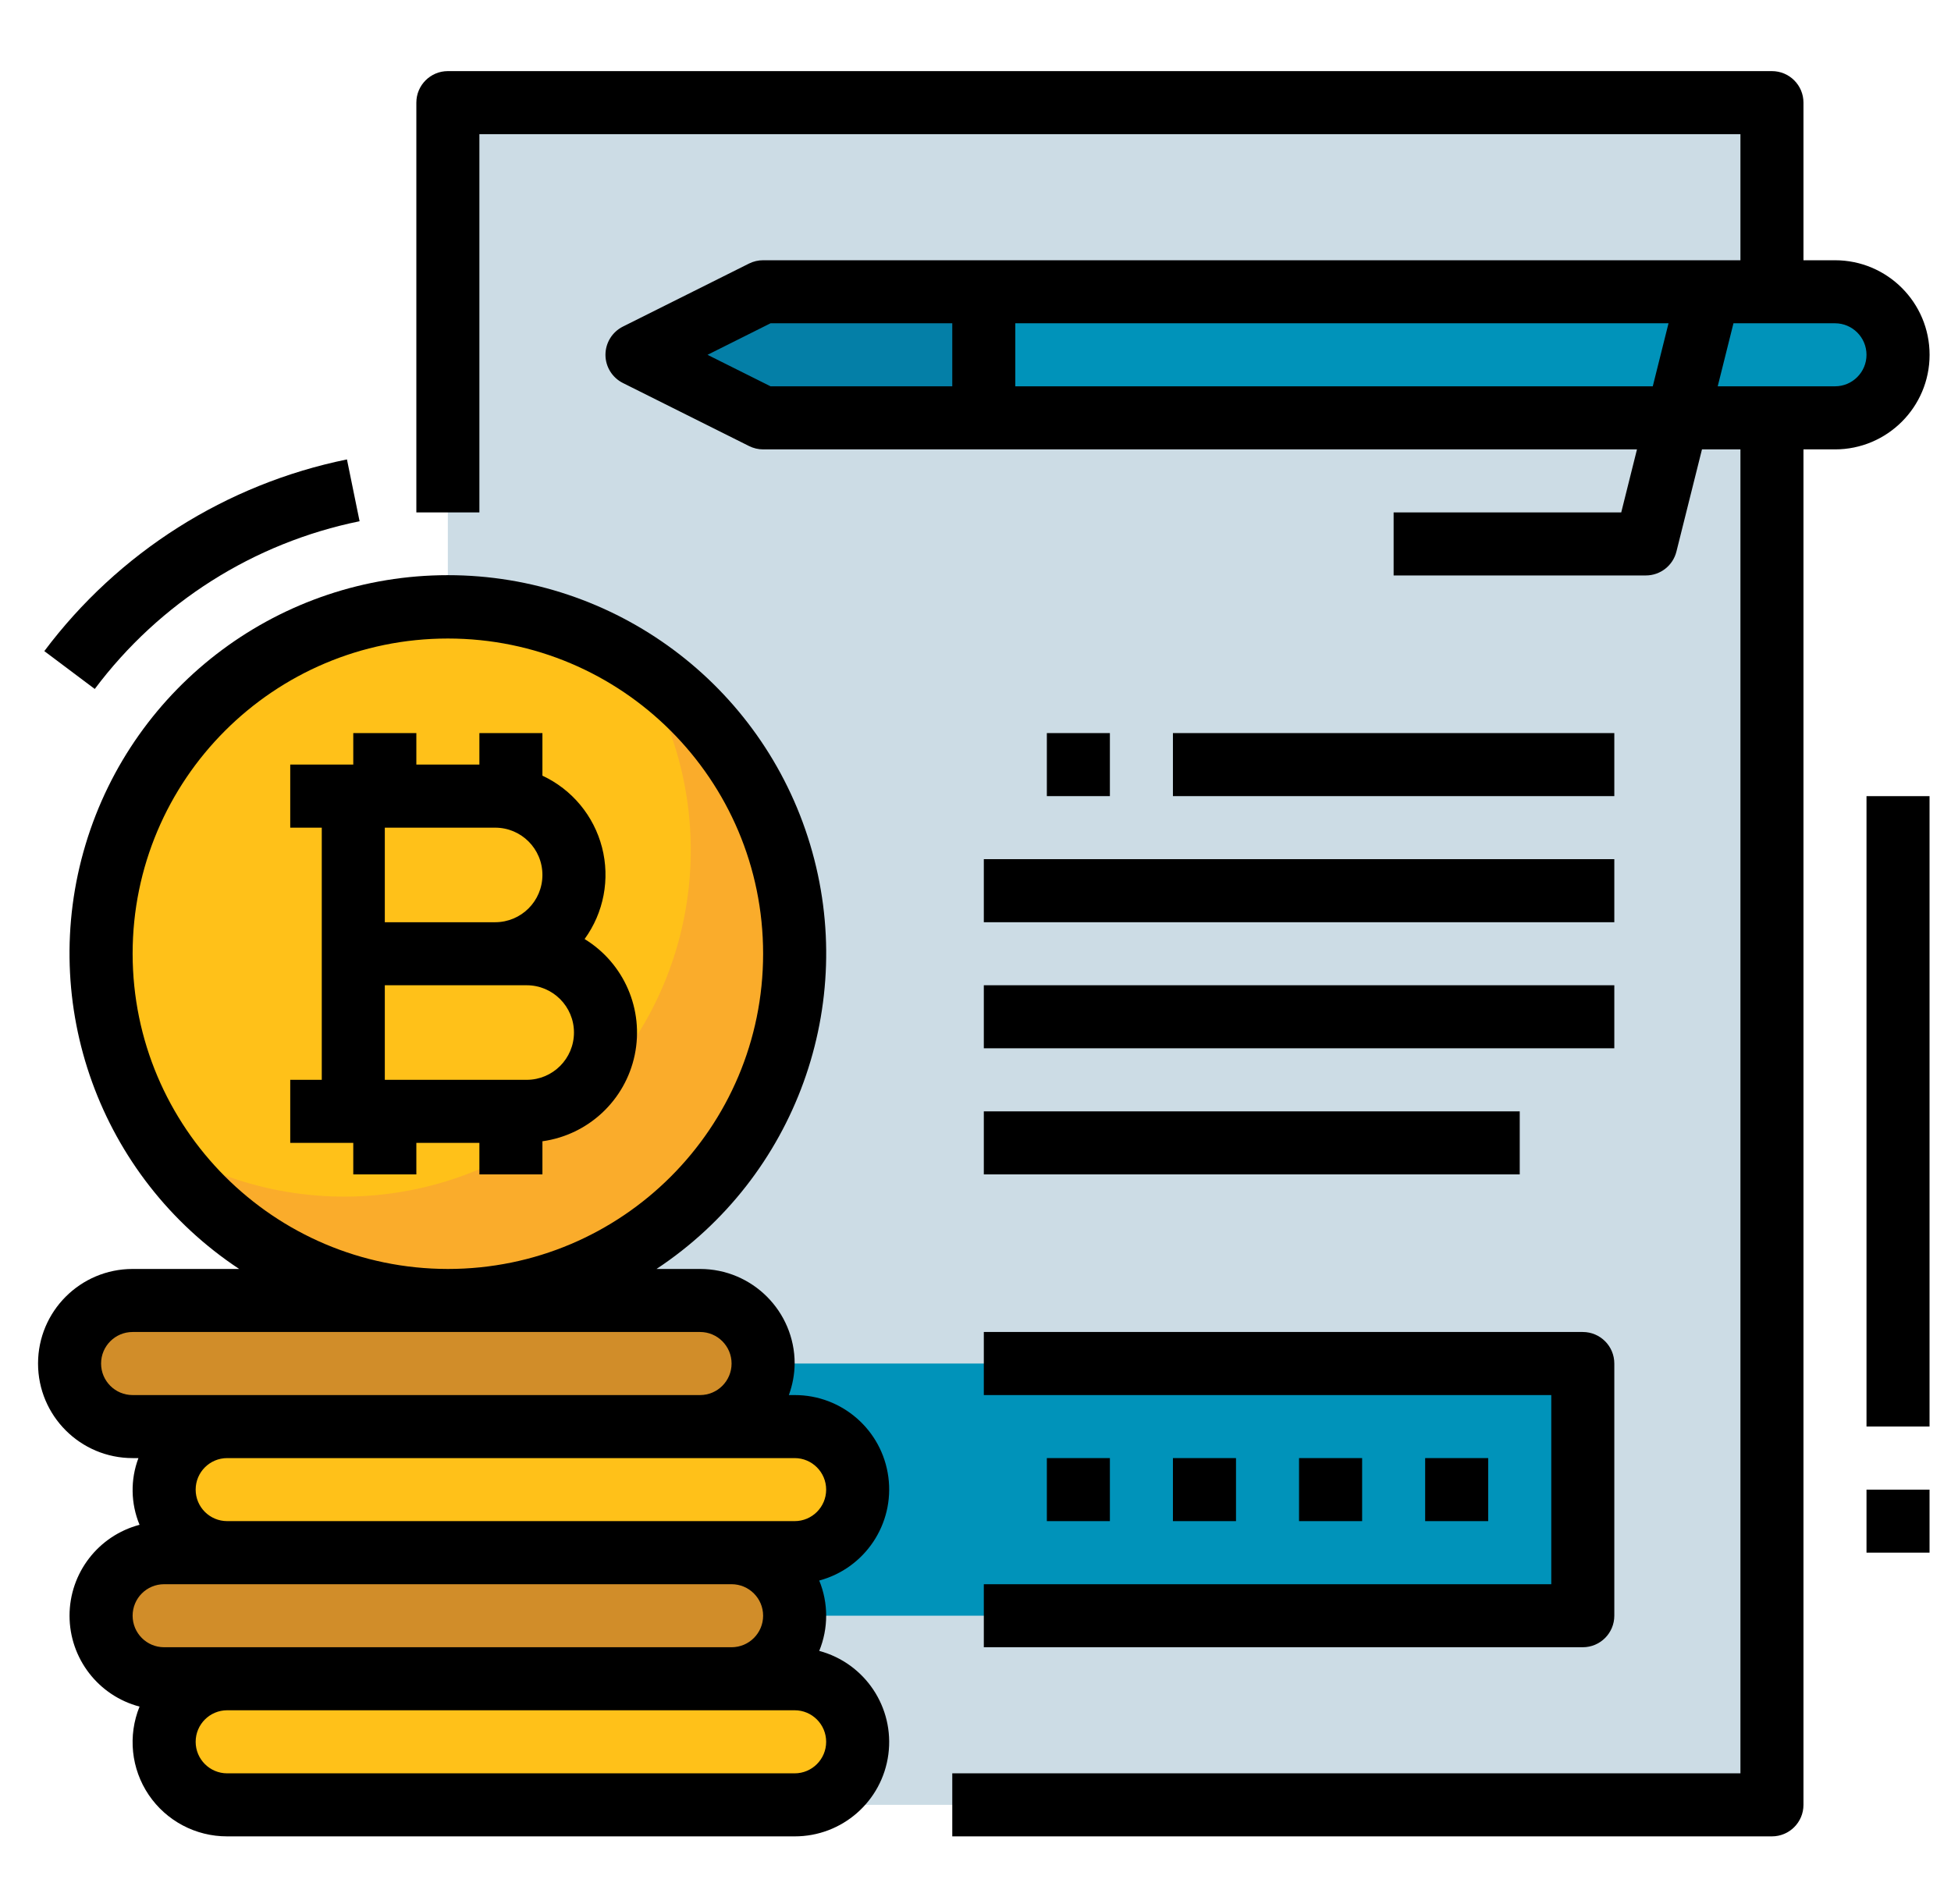
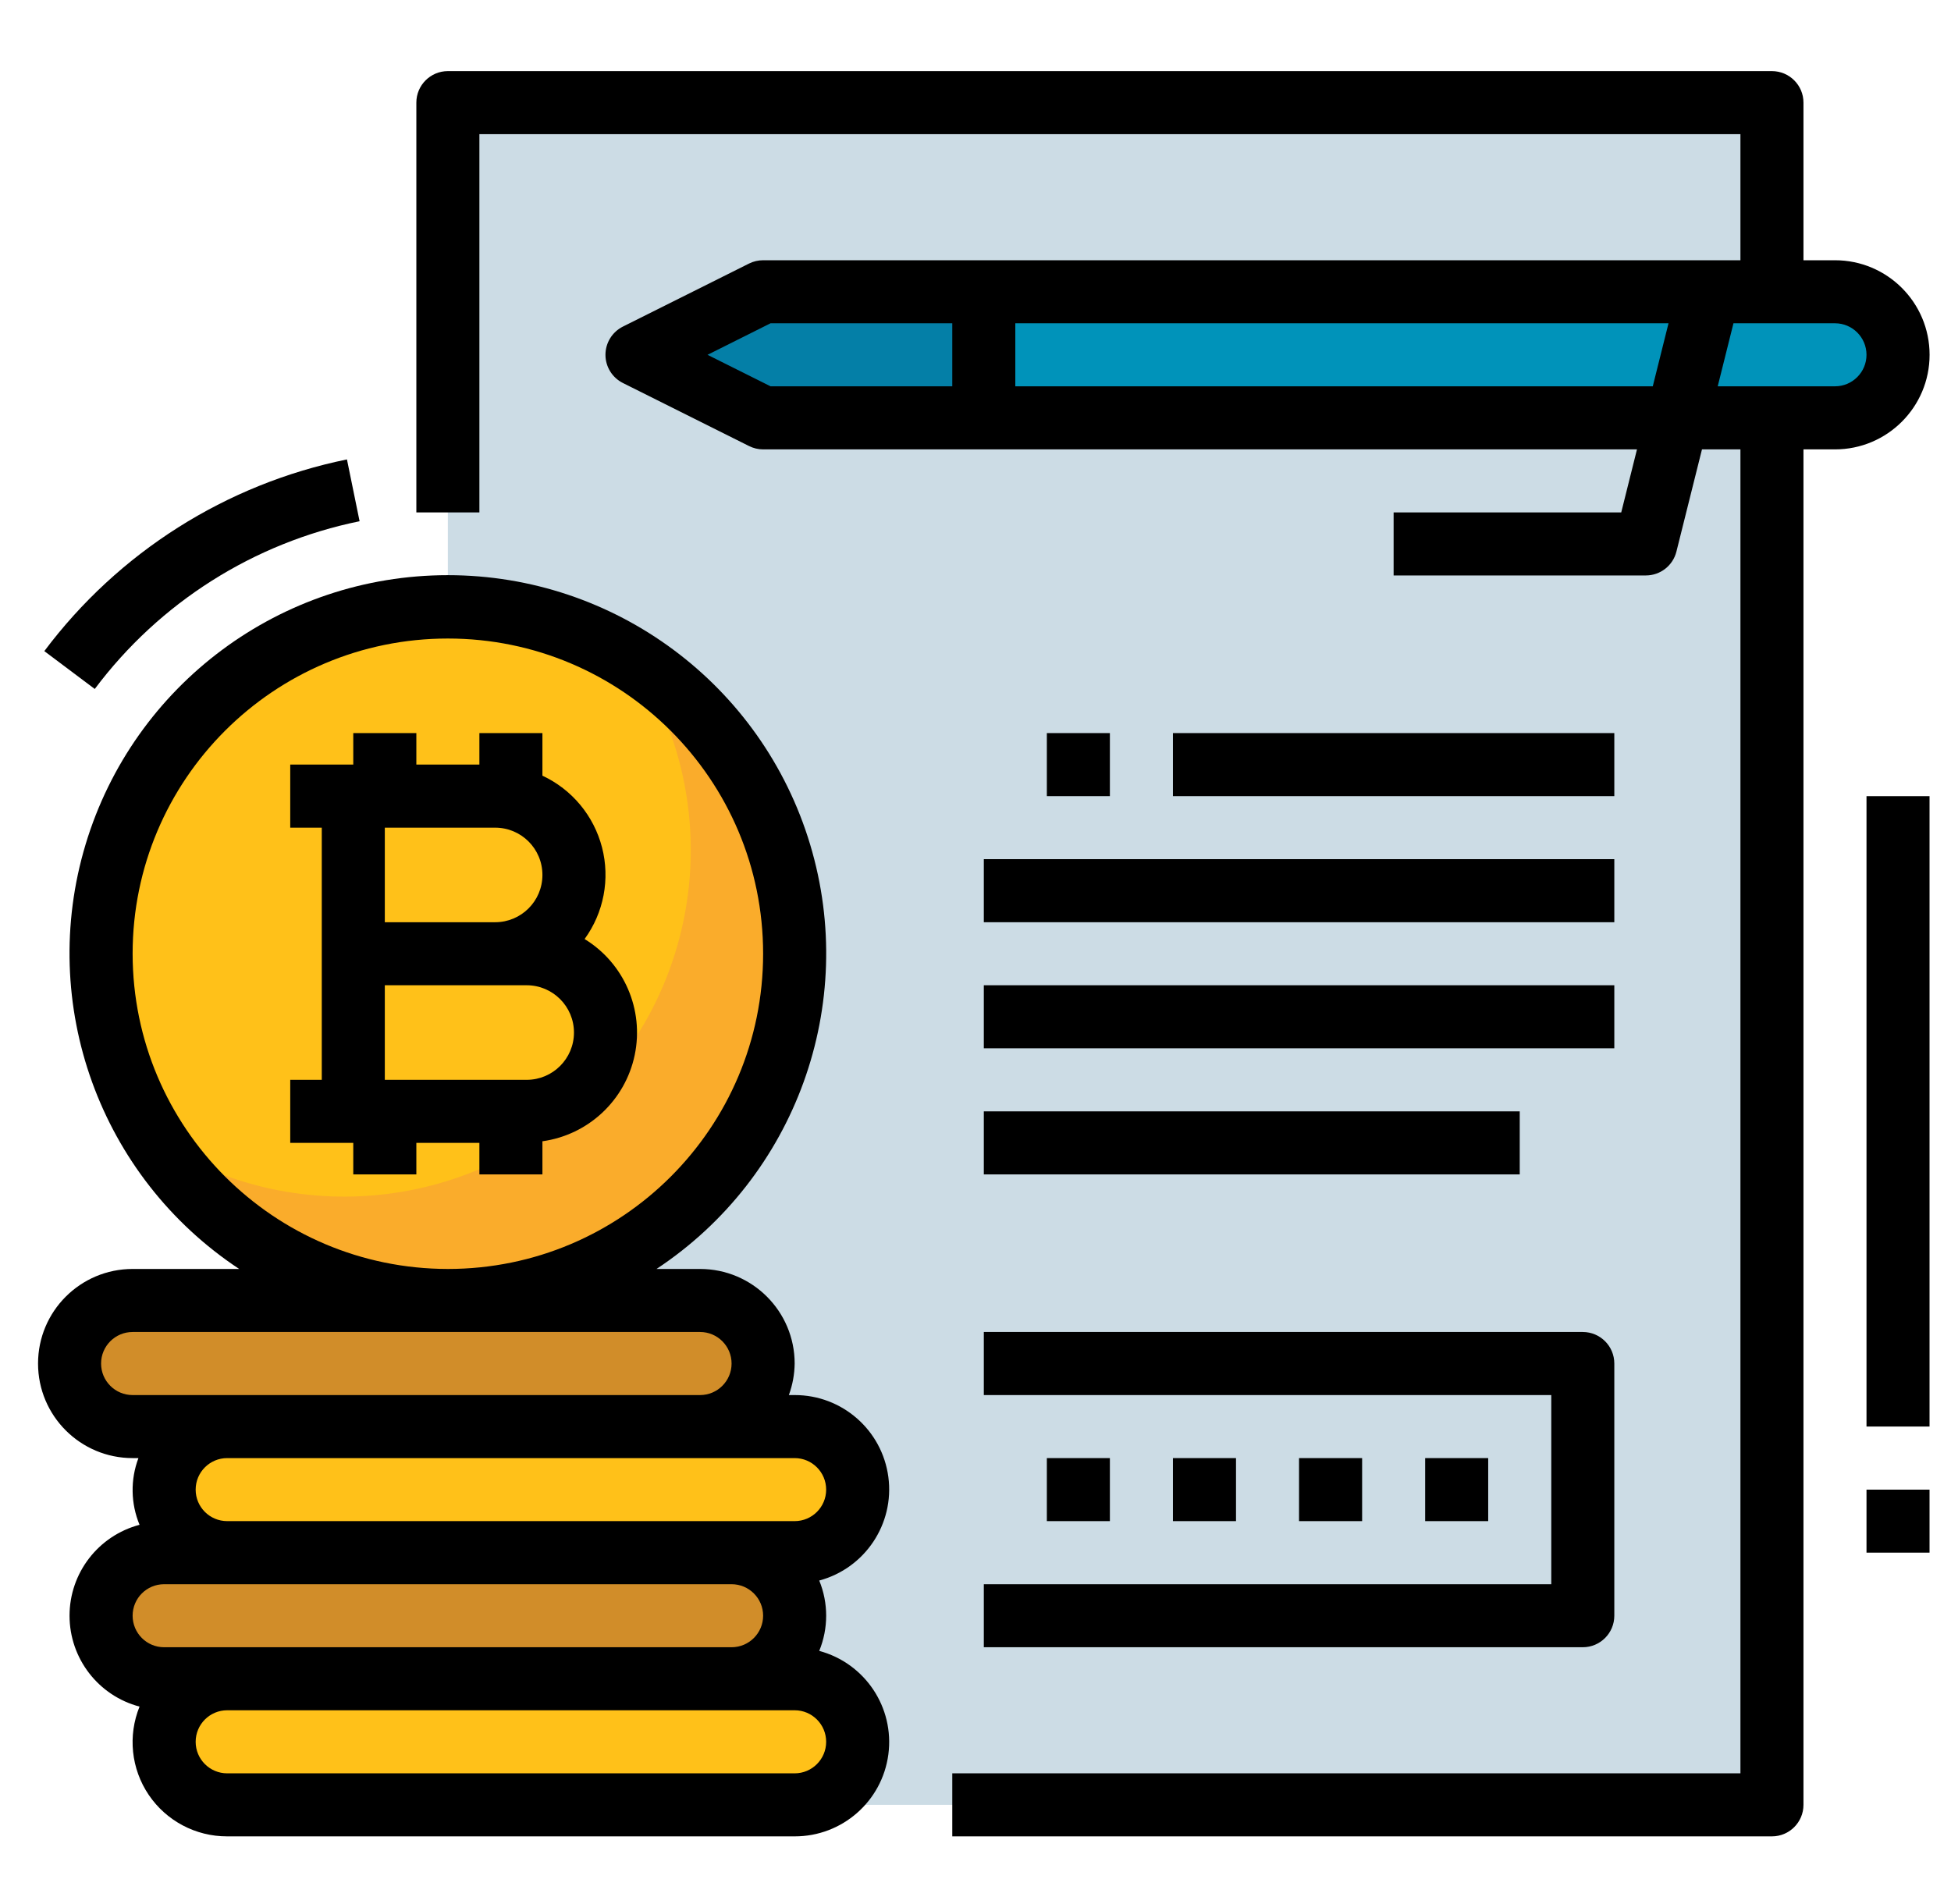
<svg xmlns="http://www.w3.org/2000/svg" width="42" height="41" viewBox="0 0 42 41" fill="none">
  <g clip-path="url(#clip0)">
    <path d="M9.641 2.209H38.145V38.857H9.641V2.209Z" fill="#CCDCE5" />
-     <path d="M13.713 29.356H34.073V34.785H13.713V29.356Z" fill="#0093BA" />
    <path d="M17.107 20.533C17.107 24.656 13.764 27.999 9.641 27.999C5.518 27.999 2.176 24.656 2.176 20.533C2.176 16.41 5.518 13.068 9.641 13.068C13.764 13.068 17.107 16.41 17.107 20.533Z" fill="#FFC119" />
    <path d="M13.679 14.26C15.584 17.212 15.17 21.093 12.685 23.577C10.201 26.062 6.32 26.476 3.368 24.571C5.017 27.136 8.062 28.44 11.056 27.863C14.051 27.285 16.393 24.943 16.971 21.948C17.548 18.954 16.244 15.909 13.679 14.26Z" fill="#FAAC2B" />
    <path d="M2.855 27.999H15.071C15.82 27.999 16.428 28.606 16.428 29.356C16.428 30.106 15.82 30.713 15.071 30.713H2.855C2.105 30.713 1.497 30.106 1.497 29.356C1.497 28.606 2.105 27.999 2.855 27.999Z" fill="#D18D29" />
    <path d="M4.891 30.713H17.107C17.856 30.713 18.464 31.321 18.464 32.071C18.464 32.82 17.856 33.428 17.107 33.428H4.891C4.141 33.428 3.533 32.82 3.533 32.071C3.533 31.321 4.141 30.713 4.891 30.713Z" fill="#FFC119" />
    <path d="M3.533 33.428H15.749C16.499 33.428 17.107 34.036 17.107 34.785C17.107 35.535 16.499 36.143 15.749 36.143H3.533C2.784 36.143 2.176 35.535 2.176 34.785C2.176 34.036 2.784 33.428 3.533 33.428Z" fill="#D18D29" />
    <path d="M4.891 36.143H17.107C17.856 36.143 18.464 36.75 18.464 37.5C18.464 38.25 17.856 38.857 17.107 38.857H4.891C4.141 38.857 3.533 38.25 3.533 37.5C3.533 36.75 4.141 36.143 4.891 36.143Z" fill="#FFC119" />
    <path d="M39.503 8.996H16.428L13.713 7.639L16.428 6.281H39.503C40.252 6.281 40.86 6.889 40.86 7.639C40.86 8.388 40.252 8.996 39.503 8.996Z" fill="#0093BA" />
    <path d="M16.428 6.281L13.713 7.639L16.428 8.996H21.179V6.281H16.428Z" fill="#047FA7" />
    <path d="M0.954 14.018L2.04 14.833C3.434 12.971 5.462 11.687 7.741 11.222L7.469 9.891C4.866 10.423 2.548 11.891 0.954 14.018Z" fill="black" />
    <path d="M12.585 20.217C12.998 19.649 13.136 18.925 12.96 18.244C12.784 17.564 12.314 16.997 11.677 16.7V15.783H10.32V16.461H8.963V15.783H7.605V16.461H6.248V17.819H6.927V23.248H6.248V24.605H7.605V25.284H8.963V24.605H10.32V25.284H11.677V24.571C12.665 24.433 13.46 23.69 13.664 22.713C13.867 21.737 13.436 20.738 12.585 20.217ZM8.284 17.819H10.659C11.222 17.819 11.677 18.274 11.677 18.837C11.677 19.399 11.222 19.855 10.659 19.855H8.284V17.819ZM11.338 23.248H8.284V21.212H11.338C11.9 21.212 12.356 21.668 12.356 22.23C12.356 22.792 11.9 23.248 11.338 23.248Z" fill="black" />
    <path d="M17.107 39.536C18.127 39.538 18.99 38.783 19.124 37.772C19.258 36.76 18.621 35.807 17.636 35.543C17.835 35.057 17.835 34.513 17.636 34.028C18.621 33.764 19.258 32.81 19.124 31.799C18.99 30.788 18.127 30.033 17.107 30.035H16.982C17.062 29.817 17.104 29.588 17.107 29.356C17.107 28.232 16.195 27.32 15.071 27.32H14.133C17.131 25.337 18.476 21.624 17.44 18.181C16.405 14.739 13.236 12.383 9.641 12.383C6.047 12.383 2.877 14.739 1.842 18.181C0.807 21.624 2.151 25.337 5.149 27.32H2.855C1.73 27.32 0.819 28.232 0.819 29.356C0.819 30.48 1.73 31.392 2.855 31.392H2.98C2.805 31.856 2.814 32.37 3.004 32.828C2.116 33.063 1.497 33.866 1.497 34.785C1.497 35.704 2.116 36.508 3.004 36.742C2.749 37.37 2.823 38.082 3.202 38.643C3.581 39.203 4.214 39.538 4.891 39.536H17.107ZM2.855 20.533C2.855 16.785 5.893 13.747 9.641 13.747C13.389 13.747 16.428 16.785 16.428 20.533C16.428 24.282 13.389 27.32 9.641 27.32C5.895 27.316 2.859 24.28 2.855 20.533ZM2.176 29.356C2.176 28.981 2.48 28.677 2.855 28.677H15.071C15.445 28.677 15.749 28.981 15.749 29.356C15.749 29.731 15.445 30.035 15.071 30.035H2.855C2.48 30.035 2.176 29.731 2.176 29.356ZM15.071 31.392H17.107C17.481 31.392 17.785 31.696 17.785 32.071C17.785 32.446 17.481 32.749 17.107 32.749H4.891C4.516 32.749 4.212 32.446 4.212 32.071C4.212 31.696 4.516 31.392 4.891 31.392H15.071ZM3.533 34.107H15.749C16.124 34.107 16.428 34.411 16.428 34.785C16.428 35.16 16.124 35.464 15.749 35.464H3.533C3.158 35.464 2.855 35.16 2.855 34.785C2.855 34.411 3.158 34.107 3.533 34.107ZM4.212 37.5C4.212 37.125 4.516 36.821 4.891 36.821H17.107C17.481 36.821 17.785 37.125 17.785 37.5C17.785 37.875 17.481 38.179 17.107 38.179H4.891C4.516 38.179 4.212 37.875 4.212 37.5Z" fill="black" />
    <path d="M39.503 5.603H38.824V2.209C38.824 1.835 38.52 1.531 38.145 1.531H9.641C9.267 1.531 8.963 1.835 8.963 2.209V11.032H10.32V2.888H37.467V5.603H16.428C16.323 5.603 16.219 5.627 16.125 5.674L13.41 7.031C13.18 7.146 13.034 7.381 13.034 7.639C13.034 7.896 13.18 8.131 13.41 8.246L16.125 9.603C16.219 9.65 16.323 9.675 16.428 9.675H35.24L34.901 11.032H30.001V12.389H35.431C35.742 12.389 36.014 12.177 36.089 11.875L36.639 9.675H37.467V38.179H20.5V39.536H38.145C38.52 39.536 38.824 39.232 38.824 38.857V9.675H39.503C40.627 9.675 41.539 8.763 41.539 7.639C41.539 6.514 40.627 5.603 39.503 5.603ZM15.231 7.639L16.588 6.96H20.5V8.317H16.588L15.231 7.639ZM21.857 8.317V6.96H35.919L35.58 8.317H21.857ZM39.503 8.317H36.978L37.317 6.96H39.503C39.877 6.96 40.181 7.264 40.181 7.639C40.181 8.013 39.877 8.317 39.503 8.317Z" fill="black" />
    <path d="M22.536 15.783H23.893V17.14H22.536V15.783Z" fill="black" />
    <path d="M25.25 15.783H34.752V17.14H25.25V15.783Z" fill="black" />
    <path d="M21.179 18.497H34.752V19.855H21.179V18.497Z" fill="black" />
    <path d="M21.179 21.212H34.752V22.569H21.179V21.212Z" fill="black" />
    <path d="M21.179 23.927H32.716V25.284H21.179V23.927Z" fill="black" />
    <path d="M21.179 35.464H34.073C34.448 35.464 34.752 35.16 34.752 34.785V29.356C34.752 28.981 34.448 28.677 34.073 28.677H21.179V30.035H33.395V34.107H21.179V35.464Z" fill="black" />
    <path d="M30.68 31.392H32.037V32.749H30.68V31.392Z" fill="black" />
    <path d="M27.965 31.392H29.323V32.749H27.965V31.392Z" fill="black" />
    <path d="M25.25 31.392H26.608V32.749H25.25V31.392Z" fill="black" />
    <path d="M22.536 31.392H23.893V32.749H22.536V31.392Z" fill="black" />
    <path d="M40.181 17.14H41.538V30.713H40.181V17.14Z" fill="black" />
    <path d="M40.181 32.071H41.538V33.428H40.181V32.071Z" fill="black" />
  </g>
  <defs>
    <clipPath id="clip0">
      <rect width="40.72" height="40.72" fill="white" transform="translate(0.819 0.173)" />
    </clipPath>
  </defs>
</svg>